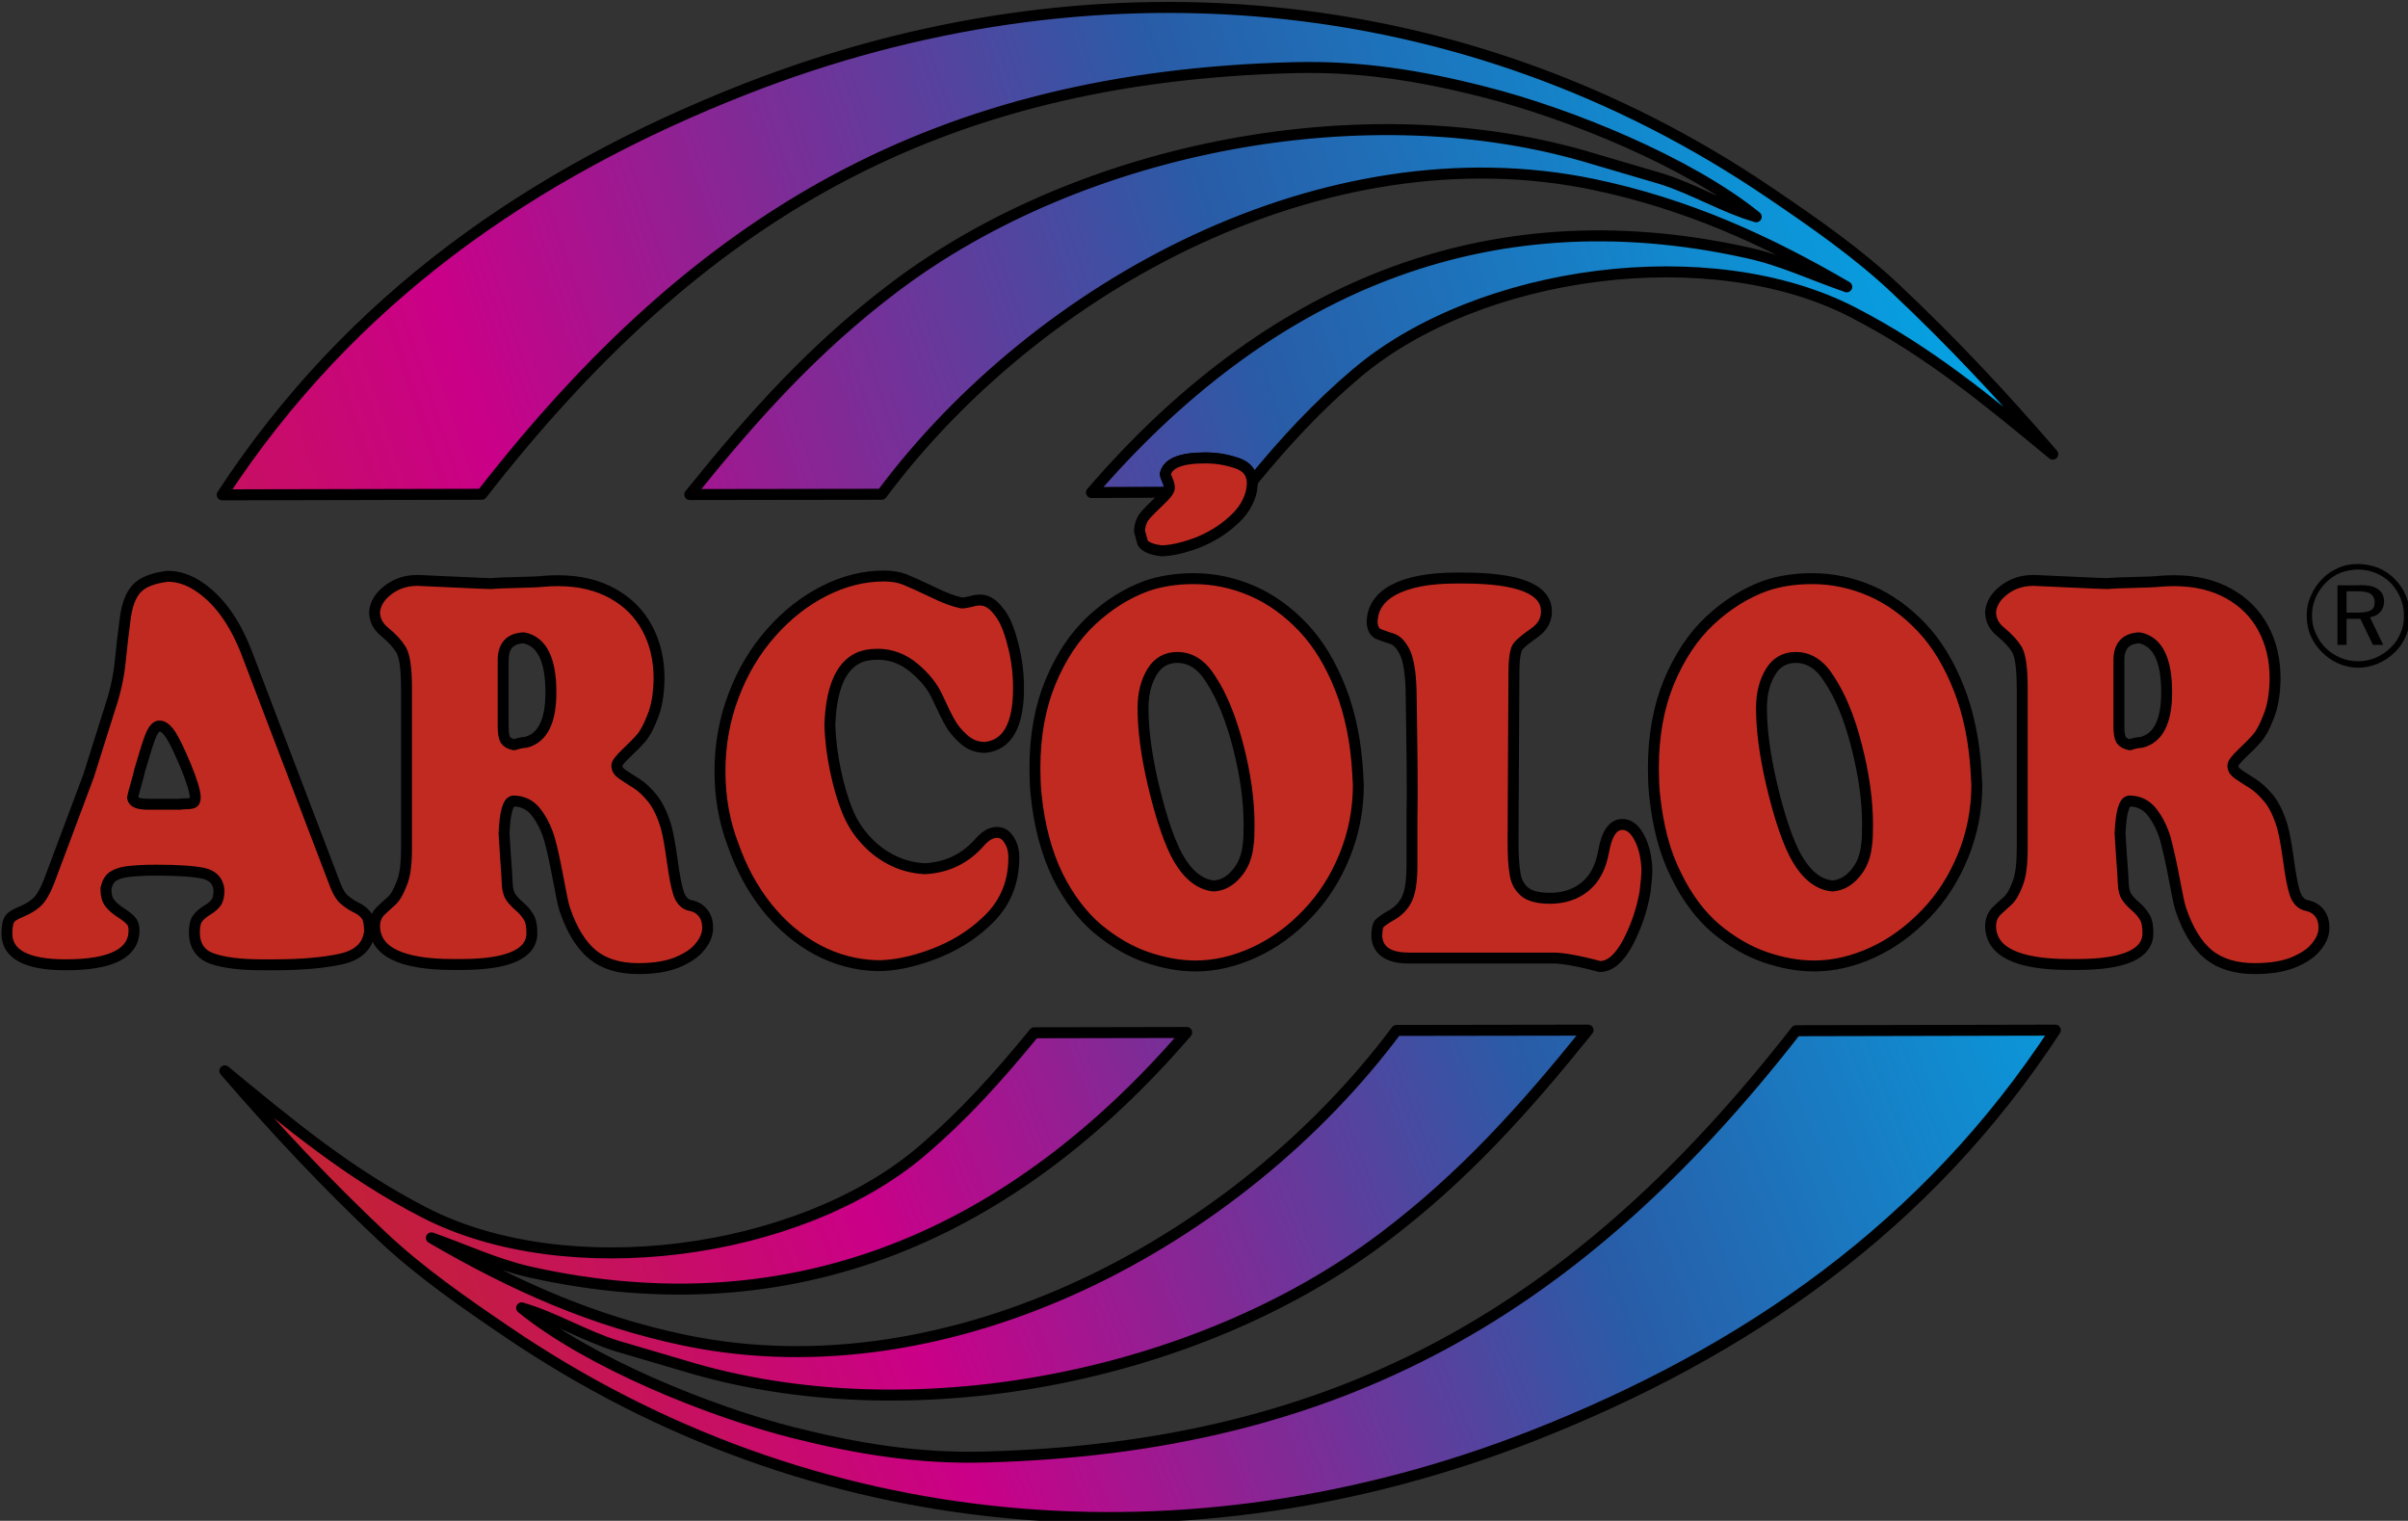
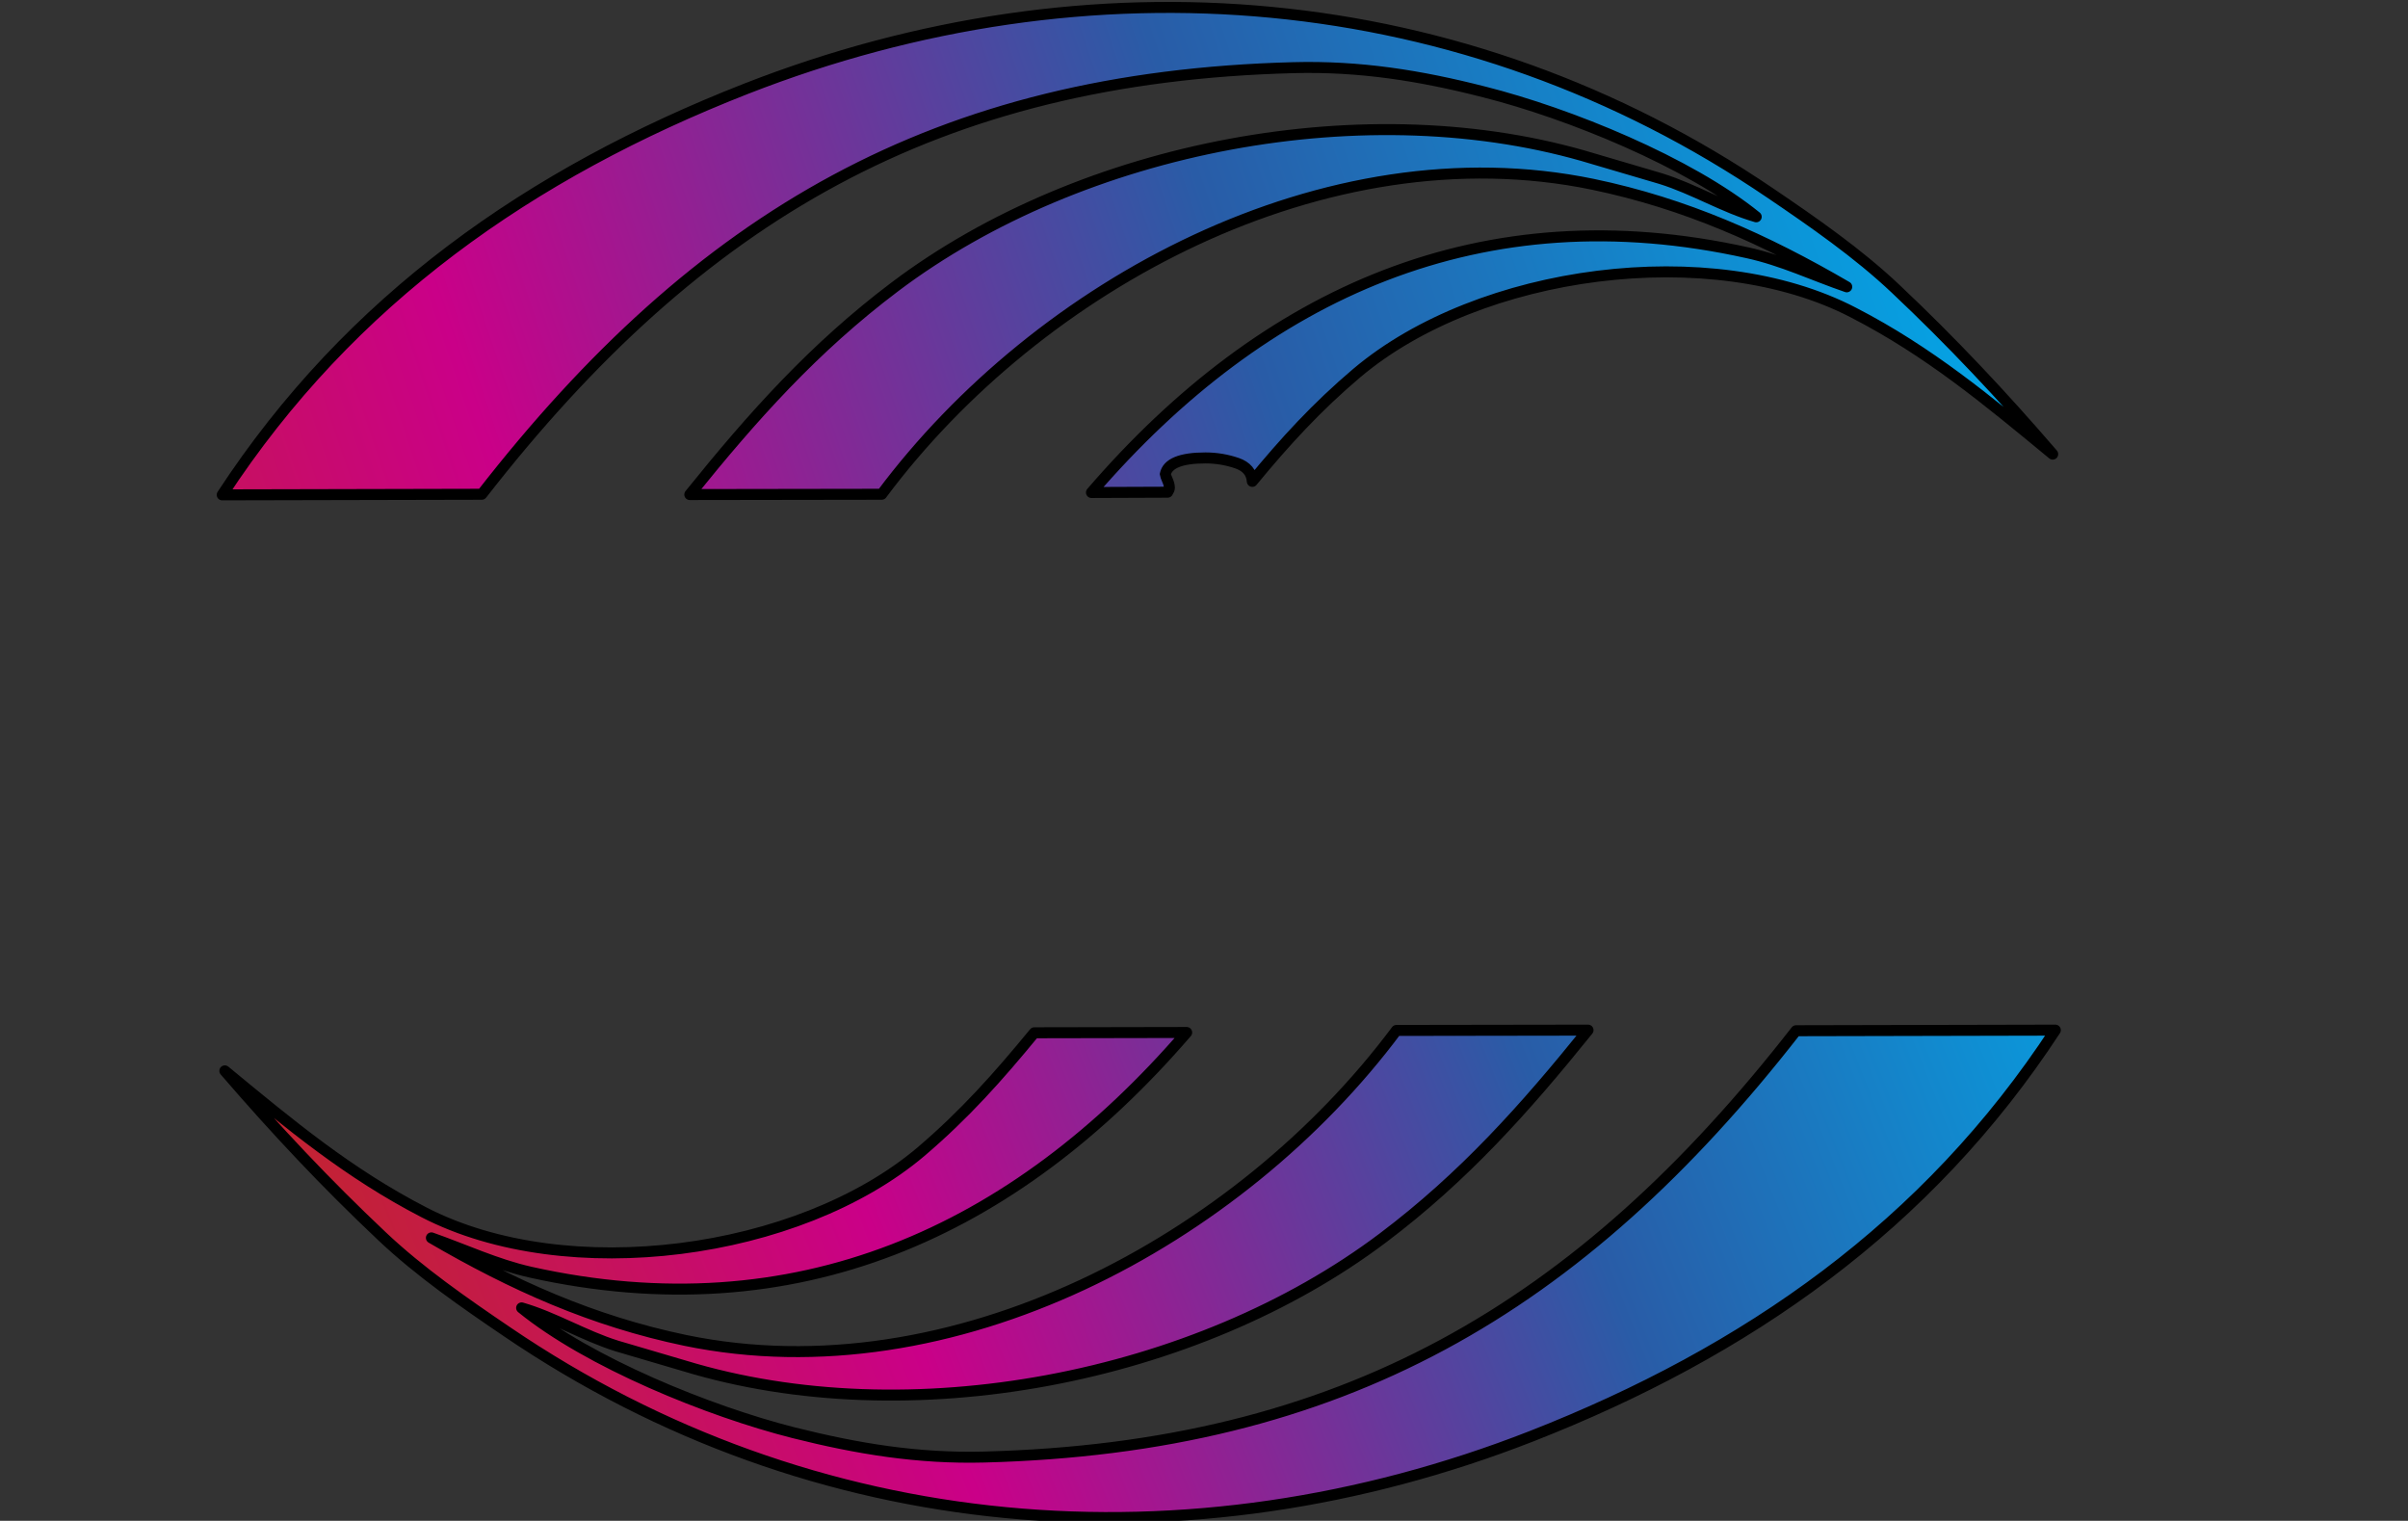
<svg xmlns="http://www.w3.org/2000/svg" xmlns:ns1="http://sodipodi.sourceforge.net/DTD/sodipodi-0.dtd" xmlns:ns2="http://www.inkscape.org/namespaces/inkscape" version="1.1" id="Layer_1" x="0px" y="0px" viewBox="0 0 150 94.728" xml:space="preserve" ns1:docname="arcolor.svg" width="150" height="94.728" ns2:version="1.1-dev (1:1.0+devel+202012222021+06c7a40a55)">
  <rect x="0" y="0" width="150" height="94.728" fill="#333333" stroke="none" />
  <defs id="defs63" />
  <ns1:namedview id="namedview61" pagecolor="#505050" bordercolor="#eeeeee" borderopacity="1" objecttolerance="10.0" gridtolerance="10.0" guidetolerance="10.0" ns2:pageshadow="0" ns2:pageopacity="0" ns2:pagecheckerboard="0" showgrid="false" ns2:zoom="3.4242424" ns2:cx="150.9823" ns2:cy="29.641593" ns2:current-layer="Layer_1" />
  <style type="text/css" id="style2">
	.st0{fill:#FFFFFF;}
	
		.st1{fill:url(#SVGID_1_);stroke:#000000;stroke-width:0.375;stroke-linecap:round;stroke-linejoin:round;stroke-miterlimit:2.613;}
	.st2{fill-rule:evenodd;clip-rule:evenodd;fill:#FFFFFF;}
	
		.st3{fill-rule:evenodd;clip-rule:evenodd;fill:#C12A21;stroke:#000000;stroke-width:0.373;stroke-linecap:round;stroke-linejoin:round;stroke-miterlimit:2.613;}
	
		.st4{fill:url(#SVGID_2_);stroke:#000000;stroke-width:0.375;stroke-linecap:round;stroke-linejoin:round;stroke-miterlimit:2.613;}
	.st5{fill-rule:evenodd;clip-rule:evenodd;}
</style>
  <g id="g58" transform="matrix(1.825,0,0,1.825,-483.708,-674.485)">
    <g id="g25">
-       <path class="st0" d="m 311.36,382.31 c -1.37,1.16 -2.45,2.34 -3.57,3.7 -0.02,-0.3 -0.2,-0.51 -0.52,-0.62 -0.35,-0.12 -0.71,-0.18 -1.08,-0.18 -0.84,0 -1.3,0.19 -1.37,0.56 0,0.02 0.03,0.09 0.07,0.19 0.05,0.11 0.07,0.2 0.07,0.27 0,0.04 -0.02,0.09 -0.06,0.15 l -2.6,0.01 c 5.9,-6.85 13.36,-10.19 22.4,-8.18 1.19,0.26 2.24,0.77 3.38,1.16 -2.78,-1.62 -5.5,-2.84 -8.67,-3.5 -9.11,-1.88 -18.92,3.41 -24.27,10.58 l -6.55,0.01 c 2.15,-2.67 4.24,-5.01 7,-7.09 6.39,-4.82 16.19,-6.7 23.84,-4.37 l 2.31,0.68 c 1.12,0.35 2.14,0.98 3.25,1.3 -2.31,-1.87 -6.39,-3.53 -9.28,-4.26 -2.19,-0.56 -4.25,-0.89 -6.52,-0.83 -12.16,0.32 -20.29,5.04 -27.7,14.56 l -8.86,0.02 c 4.37,-6.68 10.53,-10.98 17.88,-13.86 11.71,-4.58 24.48,-3.56 34.96,3.56 1.46,0.99 2.99,2.05 4.27,3.26 1.92,1.81 3.63,3.63 5.37,5.65 -2.23,-1.84 -4.22,-3.5 -6.8,-4.83 -4.86,-2.53 -12.77,-1.47 -16.95,2.06 z" id="path4" />
      <linearGradient id="SVGID_1_" gradientUnits="userSpaceOnUse" x1="9915.574" y1="-1199.62" x2="9966.926" y2="-1047.646" gradientTransform="rotate(-90,5875.709,4441.981)">
        <stop offset="0" style="stop-color:#FFF12D" id="stop6" />
        <stop offset="0.059" style="stop-color:#FFF12D" id="stop8" />
        <stop offset="0.168" style="stop-color:#C12A21" id="stop10" />
        <stop offset="0.316" style="stop-color:#CA0088" id="stop12" />
        <stop offset="0.477" style="stop-color:#295CA7" id="stop14" />
        <stop offset="0.641" style="stop-color:#00ACEC" id="stop16" />
        <stop offset="0.816" style="stop-color:#33A457" id="stop18" />
        <stop offset="1" style="stop-color:#FFF12D" id="stop20" />
      </linearGradient>
      <path class="st1" d="m 311.36,382.31 c -1.37,1.16 -2.45,2.34 -3.57,3.7 -0.02,-0.3 -0.2,-0.51 -0.52,-0.62 -0.35,-0.12 -0.71,-0.18 -1.08,-0.18 -0.84,0 -1.3,0.19 -1.37,0.56 0,0.02 0.03,0.09 0.07,0.19 0.05,0.11 0.07,0.2 0.07,0.27 0,0.04 -0.02,0.09 -0.06,0.15 l -2.6,0.01 c 5.9,-6.85 13.36,-10.19 22.4,-8.18 1.19,0.26 2.24,0.77 3.38,1.16 -2.78,-1.62 -5.5,-2.84 -8.67,-3.5 -9.11,-1.88 -18.92,3.41 -24.27,10.58 l -6.55,0.01 c 2.15,-2.67 4.24,-5.01 7,-7.09 6.39,-4.82 16.19,-6.7 23.84,-4.37 l 2.31,0.68 c 1.12,0.35 2.14,0.98 3.25,1.3 -2.31,-1.87 -6.39,-3.53 -9.28,-4.26 -2.19,-0.56 -4.25,-0.89 -6.52,-0.83 -12.16,0.32 -20.29,5.04 -27.7,14.56 l -8.86,0.02 c 4.37,-6.68 10.53,-10.98 17.88,-13.86 11.71,-4.58 24.48,-3.56 34.96,3.56 1.46,0.99 2.99,2.05 4.27,3.26 1.92,1.81 3.63,3.63 5.37,5.65 -2.23,-1.84 -4.22,-3.5 -6.8,-4.83 -4.86,-2.53 -12.77,-1.47 -16.95,2.06 z" id="path23" style="fill:url(#SVGID_1_)" />
    </g>
    <g id="g31">
-       <path class="st2" d="m 268.07,396.06 0.75,-2.38 c 0.17,-0.51 0.28,-1.02 0.33,-1.53 0.05,-0.51 0.11,-1 0.17,-1.46 0.06,-0.47 0.19,-0.81 0.4,-1.03 0.21,-0.22 0.56,-0.35 1.05,-0.41 0.33,0 0.67,0.1 1,0.31 0.33,0.21 0.65,0.5 0.94,0.89 0.29,0.39 0.54,0.86 0.75,1.4 l 3.03,7.94 c 0.09,0.23 0.19,0.4 0.3,0.49 0.1,0.09 0.24,0.19 0.4,0.27 0.17,0.08 0.28,0.17 0.36,0.28 0.07,0.1 0.11,0.28 0.11,0.53 -0.05,0.5 -0.37,0.81 -0.96,0.95 -0.59,0.13 -1.35,0.2 -2.28,0.2 h -0.43 c -0.73,0 -1.3,-0.07 -1.7,-0.21 -0.4,-0.14 -0.61,-0.44 -0.61,-0.9 0,-0.22 0.04,-0.38 0.11,-0.47 0.07,-0.1 0.18,-0.19 0.32,-0.28 0.14,-0.08 0.24,-0.17 0.31,-0.26 0.07,-0.09 0.1,-0.24 0.1,-0.43 -0.03,-0.31 -0.2,-0.49 -0.52,-0.57 -0.32,-0.07 -0.86,-0.11 -1.61,-0.11 -0.43,0 -0.76,0.02 -0.99,0.05 -0.23,0.03 -0.39,0.09 -0.51,0.17 -0.11,0.08 -0.19,0.22 -0.23,0.41 0,0.21 0.04,0.38 0.13,0.49 0.09,0.12 0.21,0.22 0.36,0.32 0.16,0.1 0.27,0.19 0.35,0.27 0.08,0.08 0.12,0.19 0.12,0.34 0,0.79 -0.78,1.18 -2.33,1.18 -1.34,0 -2.01,-0.36 -2.01,-1.07 0,-0.25 0.04,-0.42 0.11,-0.51 0.07,-0.09 0.21,-0.16 0.4,-0.24 0.19,-0.08 0.36,-0.18 0.51,-0.31 0.14,-0.13 0.28,-0.36 0.41,-0.69 z m 3.15,0.96 c 0.19,0 0.32,-0.01 0.39,-0.03 0.07,-0.02 0.1,-0.09 0.1,-0.19 0,-0.19 -0.11,-0.56 -0.33,-1.09 -0.2,-0.48 -0.37,-0.83 -0.5,-1.04 -0.14,-0.21 -0.27,-0.31 -0.39,-0.31 -0.11,0 -0.21,0.11 -0.3,0.33 -0.09,0.22 -0.21,0.61 -0.37,1.16 -0.03,0.14 -0.08,0.32 -0.14,0.53 -0.06,0.21 -0.1,0.36 -0.11,0.43 0.02,0.15 0.2,0.22 0.52,0.22 h 1.13 z m 7.7,1.53 v -5.47 c 0,-0.68 -0.06,-1.12 -0.19,-1.33 -0.13,-0.21 -0.31,-0.4 -0.54,-0.59 -0.24,-0.19 -0.36,-0.42 -0.36,-0.7 0.03,-0.29 0.19,-0.54 0.47,-0.75 0.28,-0.21 0.61,-0.32 1,-0.32 0.33,0.02 0.76,0.03 1.32,0.06 0.55,0.03 0.95,0.04 1.19,0.05 0.21,-0.02 0.52,-0.03 0.93,-0.04 0.41,-0.01 0.7,-0.02 0.88,-0.04 0.1,-0.01 0.26,-0.02 0.47,-0.02 0.73,0 1.35,0.15 1.87,0.44 0.52,0.29 0.91,0.68 1.18,1.19 0.27,0.5 0.4,1.07 0.4,1.7 v 0.04 c -0.01,0.51 -0.08,0.93 -0.22,1.27 -0.13,0.34 -0.26,0.58 -0.39,0.73 -0.13,0.15 -0.3,0.32 -0.51,0.52 -0.21,0.2 -0.32,0.34 -0.32,0.42 0,0.12 0.06,0.21 0.19,0.3 0.13,0.09 0.29,0.19 0.48,0.31 0.19,0.12 0.38,0.3 0.56,0.53 0.18,0.23 0.33,0.55 0.45,0.95 0.07,0.25 0.14,0.64 0.21,1.15 0.07,0.51 0.14,0.89 0.22,1.13 0.08,0.23 0.22,0.38 0.42,0.41 0.18,0.04 0.31,0.12 0.42,0.26 0.1,0.13 0.15,0.3 0.15,0.49 0,0.22 -0.08,0.43 -0.26,0.65 -0.17,0.22 -0.43,0.39 -0.79,0.54 -0.35,0.14 -0.79,0.21 -1.31,0.21 -0.66,0 -1.18,-0.16 -1.57,-0.48 -0.39,-0.32 -0.71,-0.84 -0.95,-1.55 -0.06,-0.19 -0.13,-0.55 -0.23,-1.08 -0.1,-0.53 -0.19,-0.96 -0.29,-1.31 -0.1,-0.34 -0.25,-0.65 -0.45,-0.91 -0.2,-0.26 -0.46,-0.39 -0.79,-0.39 -0.18,0.03 -0.28,0.4 -0.31,1.11 0.01,0.16 0.03,0.43 0.05,0.8 0.03,0.37 0.05,0.68 0.06,0.93 0.01,0.19 0.05,0.34 0.12,0.44 0.07,0.1 0.17,0.21 0.31,0.33 0.14,0.12 0.24,0.25 0.31,0.37 0.07,0.12 0.1,0.3 0.1,0.53 0,0.71 -0.81,1.07 -2.42,1.07 h -0.26 c -1.79,0 -2.69,-0.44 -2.69,-1.33 0.01,-0.21 0.08,-0.37 0.2,-0.49 0.12,-0.12 0.25,-0.23 0.38,-0.35 0.13,-0.12 0.24,-0.31 0.34,-0.58 0.12,-0.27 0.17,-0.67 0.17,-1.2 z m 3.3,-6.44 v 2.27 c 0,0.23 0.03,0.38 0.08,0.46 0.06,0.08 0.15,0.13 0.29,0.16 0.16,-0.05 0.29,-0.08 0.39,-0.08 0.58,-0.14 0.87,-0.71 0.87,-1.71 0,-1.12 -0.31,-1.74 -0.93,-1.86 -0.46,0.02 -0.7,0.27 -0.7,0.76 z m 7.4,3.8 c 0,-0.92 0.16,-1.79 0.47,-2.6 0.31,-0.82 0.74,-1.53 1.28,-2.14 0.54,-0.61 1.14,-1.08 1.81,-1.42 0.67,-0.34 1.35,-0.51 2.04,-0.51 0.27,0 0.51,0.04 0.71,0.12 0.2,0.08 0.51,0.22 0.93,0.42 0.42,0.21 0.76,0.33 1.01,0.38 0.08,0 0.19,-0.02 0.32,-0.05 0.13,-0.04 0.23,-0.05 0.31,-0.05 0.23,0 0.44,0.13 0.64,0.4 0.18,0.21 0.34,0.57 0.47,1.08 0.14,0.51 0.2,1.02 0.2,1.53 0,1.27 -0.38,1.94 -1.14,2.02 -0.28,0 -0.52,-0.09 -0.73,-0.28 -0.21,-0.19 -0.37,-0.38 -0.47,-0.57 -0.11,-0.19 -0.25,-0.48 -0.43,-0.87 -0.16,-0.35 -0.42,-0.68 -0.79,-0.99 -0.37,-0.31 -0.79,-0.47 -1.24,-0.47 -0.26,0 -0.49,0.04 -0.68,0.13 -0.6,0.29 -0.92,1.06 -0.96,2.31 0.02,0.49 0.08,1 0.19,1.52 0.11,0.52 0.24,0.98 0.4,1.37 0.16,0.4 0.38,0.75 0.67,1.05 0.28,0.3 0.59,0.52 0.93,0.68 0.34,0.16 0.69,0.24 1.05,0.26 0.77,-0.04 1.4,-0.35 1.9,-0.93 0.19,-0.21 0.38,-0.31 0.56,-0.31 0.17,0 0.31,0.08 0.42,0.26 0.11,0.17 0.16,0.37 0.16,0.6 0,0.89 -0.32,1.62 -0.96,2.2 -0.51,0.48 -1.11,0.84 -1.8,1.1 -0.69,0.26 -1.33,0.39 -1.9,0.39 -0.72,-0.02 -1.41,-0.2 -2.06,-0.55 -0.65,-0.35 -1.22,-0.84 -1.71,-1.45 -0.49,-0.62 -0.87,-1.32 -1.15,-2.12 -0.31,-0.81 -0.45,-1.65 -0.45,-2.51 z m 10.79,0.79 c -0.03,-0.31 -0.04,-0.61 -0.04,-0.91 0,-1.1 0.18,-2.08 0.53,-2.93 0.36,-0.86 0.82,-1.56 1.4,-2.1 0.58,-0.54 1.2,-0.93 1.88,-1.18 0.46,-0.16 1,-0.25 1.61,-0.25 0.69,0 1.35,0.14 2,0.42 0.64,0.28 1.22,0.7 1.74,1.25 0.52,0.55 0.94,1.25 1.27,2.09 0.33,0.84 0.53,1.81 0.59,2.91 0,0.04 0,0.1 0.01,0.18 0,0.08 0.01,0.14 0.01,0.19 0,0.85 -0.16,1.66 -0.47,2.42 -0.31,0.76 -0.73,1.42 -1.27,1.98 -0.53,0.56 -1.13,1 -1.8,1.31 -0.67,0.31 -1.34,0.47 -2.02,0.47 -0.53,0 -1.09,-0.1 -1.67,-0.3 -0.58,-0.2 -1.14,-0.53 -1.67,-0.97 -0.53,-0.45 -0.99,-1.06 -1.37,-1.82 -0.38,-0.79 -0.62,-1.7 -0.73,-2.76 z m 7.24,1.7 c 0.02,-0.12 0.03,-0.34 0.03,-0.68 0,-0.8 -0.12,-1.69 -0.37,-2.66 -0.25,-0.96 -0.56,-1.73 -0.94,-2.3 -0.31,-0.5 -0.69,-0.74 -1.14,-0.74 -0.37,0 -0.66,0.16 -0.86,0.49 -0.2,0.33 -0.31,0.74 -0.31,1.24 0,0.73 0.11,1.58 0.34,2.57 0.23,0.98 0.48,1.78 0.77,2.37 0.36,0.71 0.8,1.08 1.31,1.13 0.29,-0.02 0.55,-0.16 0.77,-0.42 0.23,-0.26 0.36,-0.59 0.4,-1 z m -2.69,-12.17 c 0,-0.07 -0.02,-0.16 -0.07,-0.27 -0.04,-0.1 -0.07,-0.16 -0.07,-0.19 0.08,-0.38 0.53,-0.56 1.37,-0.56 0.37,0 0.73,0.06 1.08,0.18 0.35,0.12 0.52,0.35 0.52,0.69 0,0.03 0,0.06 -0.01,0.11 -0.01,0.05 -0.01,0.08 -0.01,0.11 -0.08,0.39 -0.29,0.75 -0.65,1.06 -0.35,0.32 -0.75,0.56 -1.2,0.74 -0.45,0.17 -0.86,0.27 -1.22,0.28 -0.35,-0.04 -0.56,-0.13 -0.65,-0.27 -0.01,-0.04 -0.05,-0.17 -0.11,-0.4 0.01,-0.21 0.07,-0.39 0.18,-0.52 0.11,-0.13 0.28,-0.3 0.5,-0.51 0.23,-0.21 0.34,-0.36 0.34,-0.45 z m 8.25,6.89 c -0.02,-0.6 -0.09,-1.02 -0.21,-1.27 -0.12,-0.25 -0.26,-0.4 -0.42,-0.46 -0.17,-0.05 -0.32,-0.11 -0.46,-0.16 -0.14,-0.05 -0.22,-0.18 -0.24,-0.39 0,-0.49 0.25,-0.87 0.74,-1.13 0.49,-0.26 1.2,-0.4 2.12,-0.4 h 0.24 c 1.9,0 2.85,0.38 2.85,1.14 0,0.3 -0.14,0.54 -0.41,0.73 -0.27,0.19 -0.46,0.34 -0.55,0.45 -0.1,0.11 -0.15,0.43 -0.15,0.94 l -0.03,5.67 c 0,0.51 0.02,0.9 0.07,1.17 0.04,0.27 0.16,0.47 0.34,0.62 0.18,0.14 0.46,0.21 0.85,0.21 0.47,0 0.87,-0.13 1.19,-0.39 0.33,-0.26 0.54,-0.66 0.64,-1.2 0.11,-0.62 0.32,-0.93 0.64,-0.93 0.18,0 0.33,0.09 0.46,0.26 0.13,0.17 0.22,0.38 0.29,0.63 0.06,0.25 0.09,0.48 0.09,0.71 0,0.09 -0.02,0.32 -0.06,0.68 -0.11,0.65 -0.32,1.24 -0.6,1.77 -0.29,0.53 -0.6,0.8 -0.95,0.8 -0.74,-0.2 -1.27,-0.29 -1.59,-0.29 h -4.92 c -0.69,0 -1.05,-0.24 -1.1,-0.71 0,-0.26 0.03,-0.42 0.1,-0.48 0.06,-0.06 0.2,-0.16 0.43,-0.29 0.22,-0.13 0.39,-0.31 0.5,-0.54 0.11,-0.23 0.17,-0.61 0.17,-1.13 v -1.6 c 0.02,-1.02 0,-2.48 -0.03,-4.41 z m 8.31,3.58 c -0.03,-0.31 -0.04,-0.61 -0.04,-0.91 0,-1.1 0.18,-2.08 0.53,-2.93 0.36,-0.86 0.82,-1.56 1.4,-2.1 0.58,-0.54 1.2,-0.93 1.88,-1.18 0.46,-0.16 1,-0.25 1.61,-0.25 0.69,0 1.35,0.14 2,0.42 0.64,0.28 1.22,0.7 1.74,1.25 0.52,0.55 0.94,1.25 1.27,2.09 0.33,0.84 0.53,1.81 0.59,2.91 0,0.04 0,0.1 0.01,0.18 0,0.08 0.01,0.14 0.01,0.19 0,0.85 -0.16,1.66 -0.47,2.42 -0.31,0.76 -0.73,1.42 -1.27,1.98 -0.54,0.56 -1.13,1 -1.8,1.31 -0.67,0.31 -1.34,0.47 -2.02,0.47 -0.53,0 -1.09,-0.1 -1.67,-0.3 -0.58,-0.2 -1.14,-0.53 -1.67,-0.97 -0.53,-0.45 -0.99,-1.06 -1.36,-1.82 -0.4,-0.79 -0.63,-1.7 -0.74,-2.76 z m 7.24,1.7 c 0.02,-0.12 0.03,-0.34 0.03,-0.68 0,-0.8 -0.12,-1.69 -0.37,-2.66 -0.24,-0.96 -0.56,-1.73 -0.94,-2.3 -0.31,-0.5 -0.69,-0.74 -1.14,-0.74 -0.37,0 -0.66,0.16 -0.86,0.49 -0.2,0.33 -0.31,0.74 -0.31,1.24 0,0.73 0.11,1.58 0.34,2.57 0.23,0.98 0.48,1.78 0.77,2.37 0.36,0.71 0.8,1.08 1.31,1.13 0.29,-0.02 0.55,-0.16 0.77,-0.42 0.23,-0.26 0.36,-0.59 0.4,-1 z m 5.31,0.15 v -5.47 c 0,-0.68 -0.06,-1.12 -0.18,-1.33 -0.13,-0.21 -0.31,-0.4 -0.54,-0.59 -0.24,-0.19 -0.36,-0.42 -0.36,-0.7 0.03,-0.29 0.19,-0.54 0.47,-0.75 0.28,-0.21 0.61,-0.32 1,-0.32 0.33,0.02 0.76,0.03 1.32,0.06 0.55,0.03 0.95,0.04 1.19,0.05 0.21,-0.02 0.52,-0.03 0.93,-0.04 0.41,-0.01 0.7,-0.02 0.88,-0.04 0.11,-0.01 0.26,-0.02 0.47,-0.02 0.73,0 1.35,0.15 1.87,0.44 0.52,0.29 0.91,0.68 1.18,1.19 0.27,0.5 0.4,1.07 0.4,1.7 v 0.04 c -0.01,0.51 -0.08,0.93 -0.22,1.27 -0.13,0.34 -0.26,0.58 -0.39,0.73 -0.13,0.15 -0.3,0.32 -0.51,0.52 -0.21,0.2 -0.32,0.34 -0.32,0.42 0,0.12 0.06,0.21 0.19,0.3 0.13,0.09 0.29,0.19 0.48,0.31 0.19,0.12 0.38,0.3 0.57,0.53 0.18,0.23 0.33,0.55 0.45,0.95 0.07,0.25 0.14,0.64 0.21,1.15 0.07,0.51 0.14,0.89 0.22,1.13 0.08,0.23 0.22,0.38 0.42,0.41 0.17,0.04 0.31,0.12 0.42,0.26 0.1,0.13 0.15,0.3 0.15,0.49 0,0.22 -0.08,0.43 -0.26,0.65 -0.17,0.22 -0.43,0.39 -0.79,0.54 -0.35,0.14 -0.79,0.21 -1.31,0.21 -0.66,0 -1.18,-0.16 -1.58,-0.48 -0.39,-0.32 -0.71,-0.84 -0.95,-1.55 -0.06,-0.19 -0.13,-0.55 -0.23,-1.08 -0.1,-0.53 -0.2,-0.96 -0.29,-1.31 -0.1,-0.34 -0.25,-0.65 -0.45,-0.91 -0.2,-0.26 -0.46,-0.39 -0.79,-0.39 -0.18,0.03 -0.28,0.4 -0.31,1.11 0.01,0.16 0.03,0.43 0.05,0.8 0.03,0.37 0.05,0.68 0.06,0.93 0.01,0.19 0.05,0.34 0.12,0.44 0.07,0.1 0.17,0.21 0.31,0.33 0.14,0.12 0.24,0.25 0.31,0.37 0.07,0.12 0.1,0.3 0.1,0.53 0,0.71 -0.81,1.07 -2.42,1.07 h -0.26 c -1.79,0 -2.69,-0.44 -2.69,-1.33 0.01,-0.21 0.08,-0.37 0.2,-0.49 0.12,-0.12 0.25,-0.23 0.38,-0.35 0.13,-0.12 0.24,-0.31 0.34,-0.58 0.11,-0.27 0.16,-0.67 0.16,-1.2 z m 3.3,-6.44 v 2.27 c 0,0.23 0.03,0.38 0.08,0.46 0.06,0.08 0.15,0.13 0.29,0.16 0.16,-0.05 0.29,-0.08 0.39,-0.08 0.58,-0.14 0.87,-0.71 0.87,-1.71 0,-1.12 -0.31,-1.74 -0.93,-1.86 -0.46,0.02 -0.7,0.27 -0.7,0.76 z" id="path27" />
-       <path class="st3" d="m 268.07,396.06 0.75,-2.38 c 0.17,-0.51 0.28,-1.02 0.33,-1.53 0.05,-0.51 0.11,-1 0.17,-1.46 0.06,-0.47 0.19,-0.81 0.4,-1.03 0.21,-0.22 0.56,-0.35 1.05,-0.41 0.33,0 0.67,0.1 1,0.31 0.33,0.21 0.65,0.5 0.94,0.89 0.29,0.39 0.54,0.86 0.75,1.4 l 3.03,7.94 c 0.09,0.23 0.19,0.4 0.3,0.49 0.1,0.09 0.24,0.19 0.4,0.27 0.17,0.08 0.28,0.17 0.36,0.28 0.07,0.1 0.11,0.28 0.11,0.53 -0.05,0.5 -0.37,0.81 -0.96,0.95 -0.59,0.13 -1.35,0.2 -2.28,0.2 h -0.43 c -0.73,0 -1.3,-0.07 -1.7,-0.21 -0.4,-0.14 -0.61,-0.44 -0.61,-0.9 0,-0.22 0.04,-0.38 0.11,-0.47 0.07,-0.1 0.18,-0.19 0.32,-0.28 0.14,-0.08 0.24,-0.17 0.31,-0.26 0.07,-0.09 0.1,-0.24 0.1,-0.43 -0.03,-0.31 -0.2,-0.49 -0.52,-0.57 -0.32,-0.07 -0.86,-0.11 -1.61,-0.11 -0.43,0 -0.76,0.02 -0.99,0.05 -0.23,0.03 -0.39,0.09 -0.51,0.17 -0.11,0.08 -0.19,0.22 -0.23,0.41 0,0.21 0.04,0.38 0.13,0.49 0.09,0.12 0.21,0.22 0.36,0.32 0.16,0.1 0.27,0.19 0.35,0.27 0.08,0.08 0.12,0.19 0.12,0.34 0,0.79 -0.78,1.18 -2.33,1.18 -1.34,0 -2.01,-0.36 -2.01,-1.07 0,-0.25 0.04,-0.42 0.11,-0.51 0.07,-0.09 0.21,-0.16 0.4,-0.24 0.19,-0.08 0.36,-0.18 0.51,-0.31 0.14,-0.13 0.28,-0.36 0.41,-0.69 z m 3.15,0.96 c 0.19,0 0.32,-0.01 0.39,-0.03 0.07,-0.02 0.1,-0.09 0.1,-0.19 0,-0.19 -0.11,-0.56 -0.33,-1.09 -0.2,-0.48 -0.37,-0.83 -0.5,-1.04 -0.14,-0.21 -0.27,-0.31 -0.39,-0.31 -0.11,0 -0.21,0.11 -0.3,0.33 -0.09,0.22 -0.21,0.61 -0.37,1.16 -0.03,0.14 -0.08,0.32 -0.14,0.53 -0.06,0.21 -0.1,0.36 -0.11,0.43 0.02,0.15 0.2,0.22 0.52,0.22 h 1.13 z m 7.7,1.53 v -5.47 c 0,-0.68 -0.06,-1.12 -0.19,-1.33 -0.13,-0.21 -0.31,-0.4 -0.54,-0.59 -0.24,-0.19 -0.36,-0.42 -0.36,-0.7 0.03,-0.29 0.19,-0.54 0.47,-0.75 0.28,-0.21 0.61,-0.32 1,-0.32 0.33,0.02 0.76,0.03 1.32,0.06 0.55,0.03 0.95,0.04 1.19,0.05 0.21,-0.02 0.52,-0.03 0.93,-0.04 0.41,-0.01 0.7,-0.02 0.88,-0.04 0.1,-0.01 0.26,-0.02 0.47,-0.02 0.73,0 1.35,0.15 1.87,0.44 0.52,0.29 0.91,0.68 1.18,1.19 0.27,0.5 0.4,1.07 0.4,1.7 v 0.04 c -0.01,0.51 -0.08,0.93 -0.22,1.27 -0.13,0.34 -0.26,0.58 -0.39,0.73 -0.13,0.15 -0.3,0.32 -0.51,0.52 -0.21,0.2 -0.32,0.34 -0.32,0.42 0,0.12 0.06,0.21 0.19,0.3 0.13,0.09 0.29,0.19 0.48,0.31 0.19,0.12 0.38,0.3 0.56,0.53 0.18,0.23 0.33,0.55 0.45,0.95 0.07,0.25 0.14,0.64 0.21,1.15 0.07,0.51 0.14,0.89 0.22,1.13 0.08,0.23 0.22,0.38 0.42,0.41 0.18,0.04 0.31,0.12 0.42,0.26 0.1,0.13 0.15,0.3 0.15,0.49 0,0.22 -0.08,0.43 -0.26,0.65 -0.17,0.22 -0.43,0.39 -0.79,0.54 -0.35,0.14 -0.79,0.21 -1.31,0.21 -0.66,0 -1.18,-0.16 -1.57,-0.48 -0.39,-0.32 -0.71,-0.84 -0.95,-1.55 -0.06,-0.19 -0.13,-0.55 -0.23,-1.08 -0.1,-0.53 -0.19,-0.96 -0.29,-1.31 -0.1,-0.34 -0.25,-0.65 -0.45,-0.91 -0.2,-0.26 -0.46,-0.39 -0.79,-0.39 -0.18,0.03 -0.28,0.4 -0.31,1.11 0.01,0.16 0.03,0.43 0.05,0.8 0.03,0.37 0.05,0.68 0.06,0.93 0.01,0.19 0.05,0.34 0.12,0.44 0.07,0.1 0.17,0.21 0.31,0.33 0.14,0.12 0.24,0.25 0.31,0.37 0.07,0.12 0.1,0.3 0.1,0.53 0,0.71 -0.81,1.07 -2.42,1.07 h -0.26 c -1.79,0 -2.69,-0.44 -2.69,-1.33 0.01,-0.21 0.08,-0.37 0.2,-0.49 0.12,-0.12 0.25,-0.23 0.38,-0.35 0.13,-0.12 0.24,-0.31 0.34,-0.58 0.12,-0.27 0.17,-0.67 0.17,-1.2 z m 3.3,-6.44 v 2.27 c 0,0.23 0.03,0.38 0.08,0.46 0.06,0.08 0.15,0.13 0.29,0.16 0.16,-0.05 0.29,-0.08 0.39,-0.08 0.58,-0.14 0.87,-0.71 0.87,-1.71 0,-1.12 -0.31,-1.74 -0.93,-1.86 -0.46,0.02 -0.7,0.27 -0.7,0.76 z m 7.4,3.8 c 0,-0.92 0.16,-1.79 0.47,-2.6 0.31,-0.82 0.74,-1.53 1.28,-2.14 0.54,-0.61 1.14,-1.08 1.81,-1.42 0.67,-0.34 1.35,-0.51 2.04,-0.51 0.27,0 0.51,0.04 0.71,0.12 0.2,0.08 0.51,0.22 0.93,0.42 0.42,0.21 0.76,0.33 1.01,0.38 0.08,0 0.19,-0.02 0.32,-0.05 0.13,-0.04 0.23,-0.05 0.31,-0.05 0.23,0 0.44,0.13 0.64,0.4 0.18,0.21 0.34,0.57 0.47,1.08 0.14,0.51 0.2,1.02 0.2,1.53 0,1.27 -0.38,1.94 -1.14,2.02 -0.28,0 -0.52,-0.09 -0.73,-0.28 -0.21,-0.19 -0.37,-0.38 -0.47,-0.57 -0.11,-0.19 -0.25,-0.48 -0.43,-0.87 -0.16,-0.35 -0.42,-0.68 -0.79,-0.99 -0.37,-0.31 -0.79,-0.47 -1.24,-0.47 -0.26,0 -0.49,0.04 -0.68,0.13 -0.6,0.29 -0.92,1.06 -0.96,2.31 0.02,0.49 0.08,1 0.19,1.52 0.11,0.52 0.24,0.98 0.4,1.37 0.16,0.4 0.38,0.75 0.67,1.05 0.28,0.3 0.59,0.52 0.93,0.68 0.34,0.16 0.69,0.24 1.05,0.26 0.77,-0.04 1.4,-0.35 1.9,-0.93 0.19,-0.21 0.38,-0.31 0.56,-0.31 0.17,0 0.31,0.08 0.42,0.26 0.11,0.17 0.16,0.37 0.16,0.6 0,0.89 -0.32,1.62 -0.96,2.2 -0.51,0.48 -1.11,0.84 -1.8,1.1 -0.69,0.26 -1.33,0.39 -1.9,0.39 -0.72,-0.02 -1.41,-0.2 -2.06,-0.55 -0.65,-0.35 -1.22,-0.84 -1.71,-1.45 -0.49,-0.62 -0.87,-1.32 -1.15,-2.12 -0.31,-0.81 -0.45,-1.65 -0.45,-2.51 z m 10.79,0.79 c -0.03,-0.31 -0.04,-0.61 -0.04,-0.91 0,-1.1 0.18,-2.08 0.53,-2.93 0.36,-0.86 0.82,-1.56 1.4,-2.1 0.58,-0.54 1.2,-0.93 1.88,-1.18 0.46,-0.16 1,-0.25 1.61,-0.25 0.69,0 1.35,0.14 2,0.42 0.64,0.28 1.22,0.7 1.74,1.25 0.52,0.55 0.94,1.25 1.27,2.09 0.33,0.84 0.53,1.81 0.59,2.91 0,0.04 0,0.1 0.01,0.18 0,0.08 0.01,0.14 0.01,0.19 0,0.85 -0.16,1.66 -0.47,2.42 -0.31,0.76 -0.73,1.42 -1.27,1.98 -0.53,0.56 -1.13,1 -1.8,1.31 -0.67,0.31 -1.34,0.47 -2.02,0.47 -0.53,0 -1.09,-0.1 -1.67,-0.3 -0.58,-0.2 -1.14,-0.53 -1.67,-0.97 -0.53,-0.45 -0.99,-1.06 -1.37,-1.82 -0.38,-0.79 -0.62,-1.7 -0.73,-2.76 z m 7.24,1.7 c 0.02,-0.12 0.03,-0.34 0.03,-0.68 0,-0.8 -0.12,-1.69 -0.37,-2.66 -0.25,-0.96 -0.56,-1.73 -0.94,-2.3 -0.31,-0.5 -0.69,-0.74 -1.14,-0.74 -0.37,0 -0.66,0.16 -0.86,0.49 -0.2,0.33 -0.31,0.74 -0.31,1.24 0,0.73 0.11,1.58 0.34,2.57 0.23,0.98 0.48,1.78 0.77,2.37 0.36,0.71 0.8,1.08 1.31,1.13 0.29,-0.02 0.55,-0.16 0.77,-0.42 0.23,-0.26 0.36,-0.59 0.4,-1 z m -2.69,-12.17 c 0,-0.07 -0.02,-0.16 -0.07,-0.27 -0.04,-0.1 -0.07,-0.16 -0.07,-0.19 0.08,-0.38 0.53,-0.56 1.37,-0.56 0.37,0 0.73,0.06 1.08,0.18 0.35,0.12 0.52,0.35 0.52,0.69 0,0.03 0,0.06 -0.01,0.11 -0.01,0.05 -0.01,0.08 -0.01,0.11 -0.08,0.39 -0.29,0.75 -0.65,1.06 -0.35,0.32 -0.75,0.56 -1.2,0.74 -0.45,0.17 -0.86,0.27 -1.22,0.28 -0.35,-0.04 -0.56,-0.13 -0.65,-0.27 -0.01,-0.04 -0.05,-0.17 -0.11,-0.4 0.01,-0.21 0.07,-0.39 0.18,-0.52 0.11,-0.13 0.28,-0.3 0.5,-0.51 0.23,-0.21 0.34,-0.36 0.34,-0.45 z m 8.25,6.89 c -0.02,-0.6 -0.09,-1.02 -0.21,-1.27 -0.12,-0.25 -0.26,-0.4 -0.42,-0.46 -0.17,-0.05 -0.32,-0.11 -0.46,-0.16 -0.14,-0.05 -0.22,-0.18 -0.24,-0.39 0,-0.49 0.25,-0.87 0.74,-1.13 0.49,-0.26 1.2,-0.4 2.12,-0.4 h 0.24 c 1.9,0 2.85,0.38 2.85,1.14 0,0.3 -0.14,0.54 -0.41,0.73 -0.27,0.19 -0.46,0.34 -0.55,0.45 -0.1,0.11 -0.15,0.43 -0.15,0.94 l -0.03,5.67 c 0,0.51 0.02,0.9 0.07,1.17 0.04,0.27 0.16,0.47 0.34,0.62 0.18,0.14 0.46,0.21 0.85,0.21 0.47,0 0.87,-0.13 1.19,-0.39 0.33,-0.26 0.54,-0.66 0.64,-1.2 0.11,-0.62 0.32,-0.93 0.64,-0.93 0.18,0 0.33,0.09 0.46,0.26 0.13,0.17 0.22,0.38 0.29,0.63 0.06,0.25 0.09,0.48 0.09,0.71 0,0.09 -0.02,0.32 -0.06,0.68 -0.11,0.65 -0.32,1.24 -0.6,1.77 -0.29,0.53 -0.6,0.8 -0.95,0.8 -0.74,-0.2 -1.27,-0.29 -1.59,-0.29 h -4.92 c -0.69,0 -1.05,-0.24 -1.1,-0.71 0,-0.26 0.03,-0.42 0.1,-0.48 0.06,-0.06 0.2,-0.16 0.43,-0.29 0.22,-0.13 0.39,-0.31 0.5,-0.54 0.11,-0.23 0.17,-0.61 0.17,-1.13 v -1.6 c 0.02,-1.02 0,-2.48 -0.03,-4.41 z m 8.31,3.58 c -0.03,-0.31 -0.04,-0.61 -0.04,-0.91 0,-1.1 0.18,-2.08 0.53,-2.93 0.36,-0.86 0.82,-1.56 1.4,-2.1 0.58,-0.54 1.2,-0.93 1.88,-1.18 0.46,-0.16 1,-0.25 1.61,-0.25 0.69,0 1.35,0.14 2,0.42 0.64,0.28 1.22,0.7 1.74,1.25 0.52,0.55 0.94,1.25 1.27,2.09 0.33,0.84 0.53,1.81 0.59,2.91 0,0.04 0,0.1 0.01,0.18 0,0.08 0.01,0.14 0.01,0.19 0,0.85 -0.16,1.66 -0.47,2.42 -0.31,0.76 -0.73,1.42 -1.27,1.98 -0.54,0.56 -1.13,1 -1.8,1.31 -0.67,0.31 -1.34,0.47 -2.02,0.47 -0.53,0 -1.09,-0.1 -1.67,-0.3 -0.58,-0.2 -1.14,-0.53 -1.67,-0.97 -0.53,-0.45 -0.99,-1.06 -1.36,-1.82 -0.4,-0.79 -0.63,-1.7 -0.74,-2.76 z m 7.24,1.7 c 0.02,-0.12 0.03,-0.34 0.03,-0.68 0,-0.8 -0.12,-1.69 -0.37,-2.66 -0.24,-0.96 -0.56,-1.73 -0.94,-2.3 -0.31,-0.5 -0.69,-0.74 -1.14,-0.74 -0.37,0 -0.66,0.16 -0.86,0.49 -0.2,0.33 -0.31,0.74 -0.31,1.24 0,0.73 0.11,1.58 0.34,2.57 0.23,0.98 0.48,1.78 0.77,2.37 0.36,0.71 0.8,1.08 1.31,1.13 0.29,-0.02 0.55,-0.16 0.77,-0.42 0.23,-0.26 0.36,-0.59 0.4,-1 z m 5.31,0.15 v -5.47 c 0,-0.68 -0.06,-1.12 -0.18,-1.33 -0.13,-0.21 -0.31,-0.4 -0.54,-0.59 -0.24,-0.19 -0.36,-0.42 -0.36,-0.7 0.03,-0.29 0.19,-0.54 0.47,-0.75 0.28,-0.21 0.61,-0.32 1,-0.32 0.33,0.02 0.76,0.03 1.32,0.06 0.55,0.03 0.95,0.04 1.19,0.05 0.21,-0.02 0.52,-0.03 0.93,-0.04 0.41,-0.01 0.7,-0.02 0.88,-0.04 0.11,-0.01 0.26,-0.02 0.47,-0.02 0.73,0 1.35,0.15 1.87,0.44 0.52,0.29 0.91,0.68 1.18,1.19 0.27,0.5 0.4,1.07 0.4,1.7 v 0.04 c -0.01,0.51 -0.08,0.93 -0.22,1.27 -0.13,0.34 -0.26,0.58 -0.39,0.73 -0.13,0.15 -0.3,0.32 -0.51,0.52 -0.21,0.2 -0.32,0.34 -0.32,0.42 0,0.12 0.06,0.21 0.19,0.3 0.13,0.09 0.29,0.19 0.48,0.31 0.19,0.12 0.38,0.3 0.57,0.53 0.18,0.23 0.33,0.55 0.45,0.95 0.07,0.25 0.14,0.64 0.21,1.15 0.07,0.51 0.14,0.89 0.22,1.13 0.08,0.23 0.22,0.38 0.42,0.41 0.17,0.04 0.31,0.12 0.42,0.26 0.1,0.13 0.15,0.3 0.15,0.49 0,0.22 -0.08,0.43 -0.26,0.65 -0.17,0.22 -0.43,0.39 -0.79,0.54 -0.35,0.14 -0.79,0.21 -1.31,0.21 -0.66,0 -1.18,-0.16 -1.58,-0.48 -0.39,-0.32 -0.71,-0.84 -0.95,-1.55 -0.06,-0.19 -0.13,-0.55 -0.23,-1.08 -0.1,-0.53 -0.2,-0.96 -0.29,-1.31 -0.1,-0.34 -0.25,-0.65 -0.45,-0.91 -0.2,-0.26 -0.46,-0.39 -0.79,-0.39 -0.18,0.03 -0.28,0.4 -0.31,1.11 0.01,0.16 0.03,0.43 0.05,0.8 0.03,0.37 0.05,0.68 0.06,0.93 0.01,0.19 0.05,0.34 0.12,0.44 0.07,0.1 0.17,0.21 0.31,0.33 0.14,0.12 0.24,0.25 0.31,0.37 0.07,0.12 0.1,0.3 0.1,0.53 0,0.71 -0.81,1.07 -2.42,1.07 h -0.26 c -1.79,0 -2.69,-0.44 -2.69,-1.33 0.01,-0.21 0.08,-0.37 0.2,-0.49 0.12,-0.12 0.25,-0.23 0.38,-0.35 0.13,-0.12 0.24,-0.31 0.34,-0.58 0.11,-0.27 0.16,-0.67 0.16,-1.2 z m 3.3,-6.44 v 2.27 c 0,0.23 0.03,0.38 0.08,0.46 0.06,0.08 0.15,0.13 0.29,0.16 0.16,-0.05 0.29,-0.08 0.39,-0.08 0.58,-0.14 0.87,-0.71 0.87,-1.71 0,-1.12 -0.31,-1.74 -0.93,-1.86 -0.46,0.02 -0.7,0.27 -0.7,0.76 z" id="path29" />
-     </g>
+       </g>
    <g id="g54">
      <path class="st0" d="m 335.2,404.74 c -4.37,6.68 -10.53,10.98 -17.88,13.86 -11.71,4.58 -24.48,3.56 -34.96,-3.56 -1.46,-0.99 -2.99,-2.05 -4.27,-3.26 -1.92,-1.81 -3.63,-3.63 -5.37,-5.65 2.23,1.84 4.22,3.5 6.8,4.83 4.88,2.52 12.79,1.46 16.96,-2.07 1.49,-1.27 2.63,-2.55 3.87,-4.06 l 5.2,-0.01 c -5.9,6.85 -13.37,10.19 -22.4,8.18 -1.19,-0.27 -2.24,-0.77 -3.38,-1.17 2.78,1.62 5.5,2.84 8.67,3.5 9.11,1.88 18.92,-3.41 24.27,-10.58 l 6.54,-0.01 c -2.15,2.67 -4.24,5.01 -7,7.09 -6.39,4.82 -16.19,6.7 -23.84,4.37 l -2.31,-0.68 c -1.12,-0.35 -2.14,-0.98 -3.25,-1.3 2.3,1.87 6.4,3.53 9.28,4.26 2.19,0.55 4.25,0.89 6.52,0.83 12.16,-0.32 20.29,-5.04 27.7,-14.55 z" id="path33" />
      <linearGradient id="SVGID_2_" gradientUnits="userSpaceOnUse" x1="9886.925" y1="-1179.373" x2="9938.933" y2="-1047.655" gradientTransform="rotate(-90,5875.709,4441.981)">
        <stop offset="0" style="stop-color:#FFF12D" id="stop35" />
        <stop offset="0.168" style="stop-color:#C12A21" id="stop37" />
        <stop offset="0.316" style="stop-color:#CA0088" id="stop39" />
        <stop offset="0.477" style="stop-color:#295CA7" id="stop41" />
        <stop offset="0.641" style="stop-color:#00ACEC" id="stop43" />
        <stop offset="0.816" style="stop-color:#33A457" id="stop45" />
        <stop offset="0.926" style="stop-color:#FFF12D" id="stop47" />
        <stop offset="1" style="stop-color:#FFF12D" id="stop49" />
      </linearGradient>
      <path class="st4" d="m 335.2,404.74 c -4.37,6.68 -10.53,10.98 -17.88,13.86 -11.71,4.58 -24.48,3.56 -34.96,-3.56 -1.46,-0.99 -2.99,-2.05 -4.27,-3.26 -1.92,-1.81 -3.63,-3.63 -5.37,-5.65 2.23,1.84 4.22,3.5 6.8,4.83 4.88,2.52 12.79,1.46 16.96,-2.07 1.49,-1.27 2.63,-2.55 3.87,-4.06 l 5.2,-0.01 c -5.9,6.85 -13.37,10.19 -22.4,8.18 -1.19,-0.27 -2.24,-0.77 -3.38,-1.17 2.78,1.62 5.5,2.84 8.67,3.5 9.11,1.88 18.92,-3.41 24.27,-10.58 l 6.54,-0.01 c -2.15,2.67 -4.24,5.01 -7,7.09 -6.39,4.82 -16.19,6.7 -23.84,4.37 l -2.31,-0.68 c -1.12,-0.35 -2.14,-0.98 -3.25,-1.3 2.3,1.87 6.4,3.53 9.28,4.26 2.19,0.55 4.25,0.89 6.52,0.83 12.16,-0.32 20.29,-5.04 27.7,-14.55 z" id="path52" style="fill:url(#SVGID_2_)" />
    </g>
-     <path class="st5" d="m 345.52,389.76 h -0.38 v 0.73 h 0.38 c 0.21,0 0.37,-0.03 0.45,-0.08 0.09,-0.05 0.13,-0.14 0.13,-0.27 0,-0.13 -0.05,-0.23 -0.14,-0.29 -0.08,-0.06 -0.23,-0.09 -0.44,-0.09 z m 0.06,-0.21 c 0.29,0 0.5,0.04 0.63,0.14 0.14,0.09 0.21,0.23 0.21,0.42 0,0.14 -0.04,0.26 -0.13,0.36 -0.09,0.1 -0.2,0.15 -0.35,0.18 l 0.45,0.94 h -0.35 l -0.43,-0.89 h -0.47 v 0.89 h -0.31 v -2.03 h 0.75 z m 1.52,1.05 c 0,-0.21 -0.04,-0.42 -0.12,-0.61 -0.08,-0.19 -0.19,-0.36 -0.33,-0.51 -0.15,-0.15 -0.32,-0.26 -0.51,-0.34 -0.19,-0.08 -0.4,-0.12 -0.61,-0.12 -0.21,0 -0.41,0.04 -0.6,0.11 -0.19,0.08 -0.35,0.19 -0.5,0.34 -0.15,0.15 -0.27,0.33 -0.35,0.52 -0.08,0.19 -0.12,0.39 -0.12,0.6 0,0.21 0.04,0.41 0.12,0.59 0.08,0.19 0.19,0.36 0.34,0.51 0.15,0.15 0.32,0.26 0.51,0.34 0.19,0.08 0.39,0.12 0.6,0.12 0.21,0 0.41,-0.04 0.6,-0.12 0.19,-0.08 0.37,-0.2 0.52,-0.35 0.15,-0.14 0.26,-0.31 0.33,-0.49 0.08,-0.17 0.12,-0.37 0.12,-0.59 z m -1.57,-1.77 c 0.24,0 0.47,0.05 0.69,0.13 0.21,0.09 0.41,0.22 0.57,0.39 0.16,0.16 0.29,0.35 0.38,0.57 0.09,0.21 0.13,0.44 0.13,0.68 0,0.24 -0.04,0.47 -0.13,0.68 -0.09,0.21 -0.21,0.4 -0.38,0.56 -0.17,0.17 -0.37,0.3 -0.58,0.39 -0.22,0.09 -0.44,0.14 -0.67,0.14 -0.24,0 -0.46,-0.05 -0.67,-0.14 -0.21,-0.09 -0.4,-0.22 -0.57,-0.39 -0.17,-0.17 -0.3,-0.36 -0.39,-0.57 -0.09,-0.21 -0.13,-0.44 -0.13,-0.68 0,-0.23 0.04,-0.45 0.14,-0.67 0.09,-0.22 0.22,-0.41 0.39,-0.58 0.16,-0.17 0.35,-0.29 0.56,-0.38 0.19,-0.09 0.42,-0.13 0.66,-0.13 z" id="path56" />
  </g>
</svg>